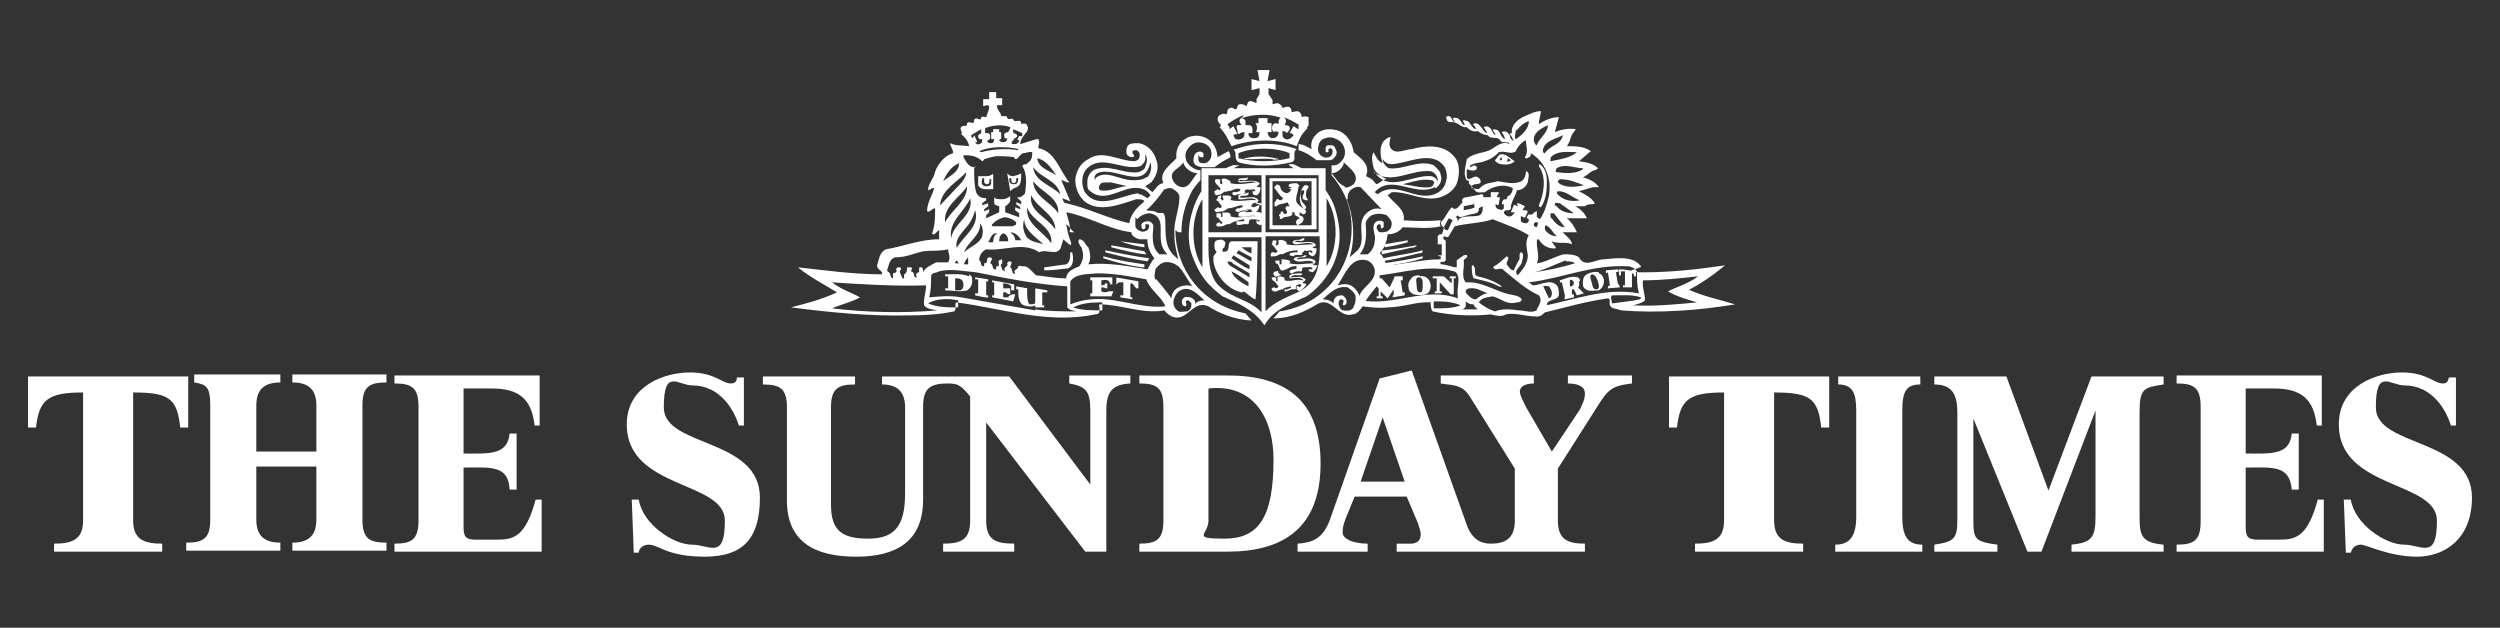
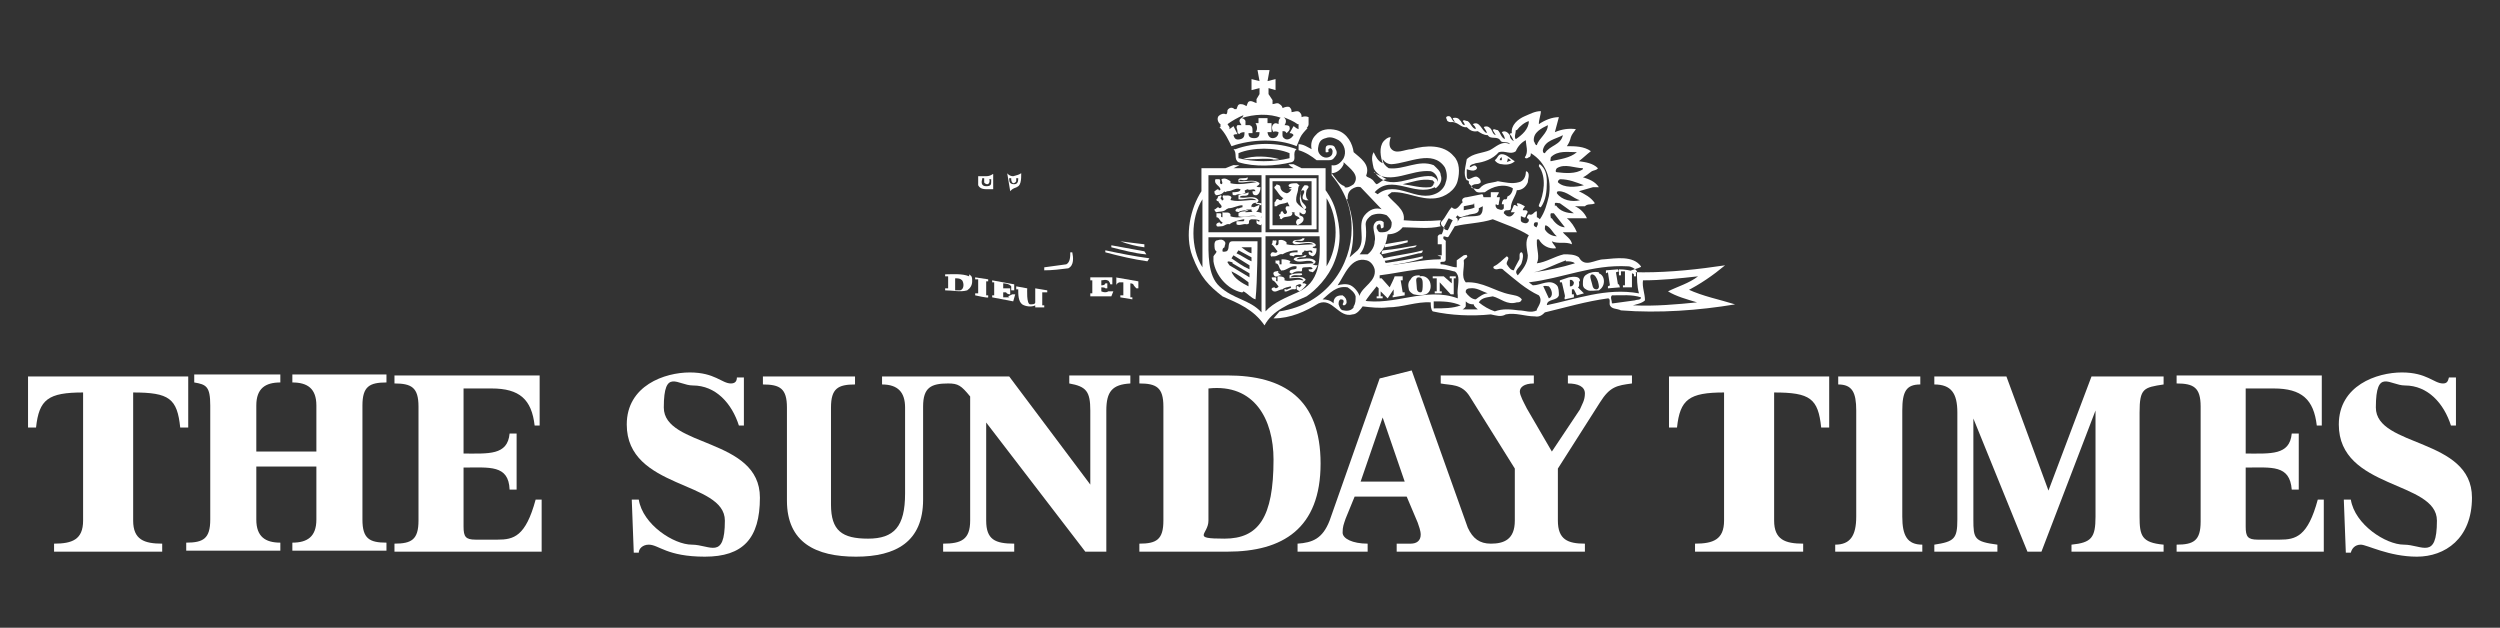
<svg xmlns="http://www.w3.org/2000/svg" id="Layer_1" data-name="Layer 1" version="1.1" viewBox="0 0 249.7 62.7">
  <rect x="0" y="0" width="249.7" height="62.7" fill="#333333" stroke="none" />
  <defs>
    <style>
      .cls-1 {
        fill: #fff;
        stroke-width: 0px;
      }
    </style>
  </defs>
  <path class="cls-1" d="M95.8,29h-.4v-1.2c.3,0,.5,0,.7.2.2.3.2.9-.2,1M96.8,27.6c-.7-.3-1.7-.2-2.4-.2v.2h.3v1.2h-.3v.2c.8,0,1.5.2,2.2,0,.3-.2.5-.5.5-.9s0-.5-.3-.7v.2Z" />
  <path class="cls-1" d="M98.1,17.8h.2v.4c0,.1.2.2.3.2.2,0,.3-.3.2-.5h.2v.2c0,.3,0,.5-.5.5s-.5-.4-.4-.7M98.9,18.9h.3c0,.1,0-1.5,0-1.5h0c0-.1-.2.2-.7.2h-.8c0,.3,0,.6,0,.9.2.4.6.4,1,.4h0Z" />
  <path class="cls-1" d="M100.8,17.8h.2c0,.2,0,.4.2.5,0,0,.2,0,.3-.2v-.3h.2c0,.2,0,.6-.4.6s-.5-.2-.5-.5v-.2M101.4,18.7c.6,0,.6-.8.6-1.4-.3.2-.5.2-.8.3-.4,0-.6-.3-.6-.3h0l.3,1.8s.2-.3.7-.4h0Z" />
-   <path class="cls-1" d="M119.4,30.5c0-.3,0-.6-.5-.8-.2,0-.4-.1-.6,0-.3.2-.3.5-.2.7,0,.1.2.2.3.2.3-.2-.2-.5.2-.6.2,0,.3.2.4.3,0,.3,0,.6-.4.8-.3,0-.6.1-.9,0-.3-.2-.5-.5-.5-.9s.3-1,.7-1.2c1-.5,1.7.4,2.4,1-.4,0-.8.1-1,.5M115.4,27.9c-.2-.3,0-.7,0-1,.2-.3.5-.6.9-.7.5-.1,1,.1,1.4.4.6.6.9,1.4,1.4,2-.5-.2-1.3-.1-1.8.4-.2.3-.3.5-.3.8-.4-.6-1-1.3-1.5-1.9h0ZM110.6,29.9c-1.3-.1-2.5,0-3.7.5,0-.7,0-1.6,0-2.3.6-.8,1.7-.7,2.7-.8,1.7,0,3.2.3,4.9.6.3,1,1.5,1.7,1.9,2.7-2,.2-3.9-.5-5.9-.7h0ZM110,31c-1,0-2,0-2.8-.3.8-.4,1.7-.5,2.7-.5h.2v.8h0ZM103.4,31l-7.4-1.3c-1-.2-2.2-.1-3.2,0,.2-.7.2-1.4.2-2.1,0-.4.5-.3.8-.5,1.2-.3,2.5,0,3.7.1,3,.6,6,1.2,9.1,1.4,0,.7,0,1.4,0,2.1.2.3.6.3.9.4-1.4,0-2.8,0-4.1-.2h0ZM95.6,30.7c-1,0-2,0-2.9-.4h0c.8-.5,2.1-.5,3-.3,0,0,0,.7,0,.7ZM83.1,30.8c.9-.4,1.9-.6,2.8-1.1-.9-.5-1.9-.8-2.8-1.5,3,.2,6.2.4,9.4.3,0,.7-.3,1.4-.2,2,.3.4.9.4,1.3.5-3.5.3-7.1.2-10.5-.2ZM89.5,25.7c1,0,1.8-.4,2.7-.6.9-.1,1.7,0,2.5-.2,0,.4.3.8,0,1.3h-1.2c-.5.3-1.1.5-1.3,1,0-.2,0-.5-.2-.5s-.2,0-.2.2v.3c-.3,0-.4.3-.2.5h-.2c-.2-.2,0-.5-.4-.6,0-.2.2-.3,0-.4h-.4c0,.2,0,.6-.3.7v.4c-.2.1-.2-.2-.3-.3,0-.2-.3-.3,0-.6,0-.1,0-.2-.2-.2s-.2,0-.3.2c.2.3-.2.4-.3.4v.5c-.2,0-.2-.2-.3-.4,0-.2-.2-.2-.3-.4.2-.5.2-1.1.8-1.3h.1ZM93.9,20.4c.2-1.5,1.7-2.2,2.6-3.2,0,.6-.5,1.1-.9,1.5l-1.7,1.8h0ZM95.8,16.3c0,.9-1,1.3-1.6,1.8.3-.7.8-1.5,1.6-1.8ZM96.3,15.5c.7,0,1.3.1,1.8.6,0,0,.2-.1.2-.2h0c.4-.1.9-.3,1.3-.3s1.1,0,1.7.1c0,0,0,.2.2.2.3-.2.4-.5.7-.6.3,0,.6-.2.9-.1,0,.4,0,.8-.5,1.1,0,.2-.4,0-.5.3.5.7.4,1.8.3,2.6,0,.2-.2.3-.5.5h-.3c0,.1.4.4.4.4v.3l-.5-.2v.2l.4.3v.2l-.5-.2v.3l.4.3v.4l-1.4-.5v-.6c.2-.1.4-.3.5-.5v-.5c-.3.2-.5.3-.8.3s-.7,0-.8-.2c0,.2,0,.4,0,.6,0,.2.5.3.5.3v.6l-1.3.6v-.3c0,0,.3-.3.3-.3v-.3l-.5.2v-.2l.4-.3v-.3c0,0-.6.2-.6.2v-.2l.4-.3v-.2c-.4,0-.8-.1-1-.6-.2-.7-.2-1.5-.2-2.2s.3-.2,0-.3c-.6,0-.9-.7-1.1-1.1h0ZM97.2,13.8c-.2,0-.2-.3-.2-.3.3-.2.7-.4,1-.6v.4s0,0-.3.2c0,.1,0,.4.2.4h.2c0,.3,0,.4-.3.5-.3.1-.4-.2-.4-.2h.2c0-.1-.3-.7-.3-.7,0,0,0,.2-.2.2h.1ZM101.7,14.8s0,.1,0,.2c-1.2-.2-2.6-.1-3.7.2,0,0,0,0-.2-.1,1.1-.5,2.7-.5,4-.2h0ZM100.9,12.8l-.2.4c0,0-.3,0-.4.2,0,.3,0,.5.3.4,0,.1,0,.3-.3.4-.2,0-.4,0-.5-.2h0c0-.1.2-.1.2-.1v-.7h-.2v-.3h-.6v.3h-.2v.7h.3s0,.3-.2.4c-.3,0-.4,0-.5-.2h0c0-.1.3-.1.3-.4s0-.3-.2-.4h-.3v-.5c.7-.3,1.7-.4,2.5-.1h0ZM101.1,13.8c.2.1.4,0,.5-.2,0-.2-.2-.3-.4-.3v-.4l.9.4v.3h-.3c0-.1-.2.4-.2.4h.2s0,.4-.5.4-.2-.3,0-.5h0ZM105.9,19.4c-.9-.9-2.6-1.3-2.7-2.7.8,1.1,2.4,1.3,2.7,2.7ZM105.5,17.5c-.6-.4-1.8-.7-1.9-1.7.9.2,1.4,1,1.9,1.7ZM104.2,24.4c-.5-.2-1.3-.2-1.7-.8-.3-.5-.4-1.1-.2-1.7,0,1.1,1.2,1.8,1.9,2.5ZM105,24.3c-.8-1.2-2.6-1.9-2.4-3.6.4,1.4,2.6,1.9,2.4,3.6ZM103.2,18.1c.8,1.1,2.6,1.6,2.5,3.2-.7-1.1-2.5-1.7-2.5-3.2ZM105.4,22.9c-.8-1.2-2.7-1.8-2.4-3.4.6,1.3,2.4,1.9,2.4,3.4ZM99.3,23.3h.3c-.3.2-.4.5-.4.9h-.5c.2-.3.3-.8.7-.9h0ZM100.7,24.1h-.9c0-.2,0-.6.4-.8.4.1.5.5.5.8ZM102,24h-.6c0-.3-.2-.6-.5-.8.5,0,.9.4,1.1.8ZM101.2,22.6h-2c-.2,0-.2-.1,0-.3.3-.3.7-.5,1.1-.6.4,0,.9.2,1.2.5,0,.2,0,.3-.2.3h0ZM96.7,25.7v.7h-.4c0-.2.2-.5.4-.7ZM96.3,25.2c.3-1,1.7-1.7,1.6-2.9.3.4.3.9.2,1.3-.3.8-1.2,1-1.8,1.6ZM95.8,26.3h-.4c0-.1,0-.2.2-.3,0,0,0,.2.2.3ZM95.6,24.9c-.4-1.2.9-1.9,1.4-2.9.2-.3.3-.7.4-1,.5,1.7-1.3,2.6-1.9,3.9h0ZM94.4,22.2c-.2-1.6,1.5-2.5,2.2-3.6,0,1.5-1.6,2.4-2.2,3.6ZM96.9,19.8c.4,1.7-1.7,2.5-1.9,4-.3-1.7,1.4-2.7,1.9-4ZM106.8,23.1c.2-.2,0-.5,0-.8l-.3-1.1c2.2.4,4.2,1.7,6.5,2,0,.4.5.6.8.7h.8c0,.8.3,1.4.7,1.9-.3.3-.5.8-.7,1.1-1.9-.3-3.8-.7-5.9-.5.3-.5.2-1.2,0-1.7-.3-.2-.4-.8-.9-.8-.3.4.3.7.3,1.1.2.6,0,1.2-.3,1.6-.5.2-1.3.5-1.3,1.2-1.1,0-2-.2-3-.3-.5-.4-.8-1-1.4-.9,0,0-.3-.1-.4,0,0,.4-.6.3-.3.7-.4.2-.2-.5-.5-.6,0-.2.3-.5,0-.6-.2,0-.3.1-.3.2.2.4-.5.3-.2.8,0,0-.3-.1-.3-.2,0-.2-.3-.4,0-.6v-.3c0-.2-.2,0-.3,0-.2.2.2.7-.3.6v.3c-.5.1-.2-.5-.6-.6,0-.2.4-.5,0-.6,0,0-.3,0-.3.2s0,.4-.3.4v.3c-.5,0-.2-.5-.5-.6,0-.5.3-.9.7-1.1,1.8.2,3.7-.8,5.3.3.7-.4,1.9.5,2.2-.6l.2-.7c.2.2.5.4.7.6.2-.2,0-.4,0-.5-.2-.5-.3-1-.4-1.6.3.2.5.6.8.8h-.4ZM113.6,21.9c.3-.4.7-.5,1.1-.6.4,0,.8.2,1,.5.6.9-.3,2.4.9,3.6h-.8c-.8-.7-.7-1.8-.6-2.8,0-.2-.2-.4-.4-.5-.3,0-.6,0-.8.3,0,.2,0,.5.2.5,0,0,.2,0,.2-.2v-.3h.3c.2.2,0,.3,0,.5-.2.2-.5.3-.8.2-.2-.1-.5-.3-.5-.5,0-.3,0-.6,0-.9l.2.2ZM113.7,19.3c-1.7.2-4.1,1.8-5.4-.2-.3-.7-.3-1.6.2-2.2,1.5-1.6,3.6.2,5.4-.3.3-.2.5-.5.5-.8v-.4c.2.3.2.8,0,1.2,0,.3-.4.5-.7.6-1.5.2-3-.9-4.5-.2-.4.3-.6.7-.6,1.2s0,.7.3.9c1.3,1.1,2.8-.1,4.1-.3.7-.1,1.5,0,1.9.7,0,.1-.2.2-.3.3-.3-.2-.7-.5-1.1-.4h.2ZM112.4,18.6c-.8.1-1.7.6-2.5.4-.2-.1-.2-.4,0-.6.2-.3.7-.1,1-.2l1.7.4h0ZM114.5,17.7c-.4.3-.9.3-1.4.3-1.3,0-2.6-1.1-3.7-.2v.2c-.2-.2,0-.6.2-.7,1.7-.8,4.7,1.9,5.3-1.1.2.5,0,1.2-.3,1.5h0ZM116.4,18.9c.2-.1.5-.2.8,0s.6.4.6.8c0,1.3-.6,2.3-.5,3.8,0,.9.2,1.6.4,2.4-1.2-.9-1.3-1.8-1.3-3.5s-.4-.9-.9-1.2c-.3-.2-.7-.1-1-.2.7-.6,1.3-1.4,1.8-2.1h0ZM118.2,16.3c.2.6.9,1,1.4,1-.5.5-.7,1.3-1.4,1.4-.5,0-.9-.3-1.1-.8-.3-.9.7-1,1.1-1.7h0ZM118,23.2c0-1.5.4-2.9,1.1-4.2.4-.6.8-1,.8-1v-1c-.4,0-.8-.2-1.1-.5-.3-.3-.4-.6-.4-1s.4-1,.9-1.2,1.1,0,1.4.3.3.6.3.9-.3.8-.7.8-.5,0-.6-.3c0-.2,0-.6,0-.6s0,.2.2.3h.3v-.4c-.2-.2-.4-.2-.6-.1-.3.1-.4.5-.4.8,0,.5.4.6.8.7h1.3l.7-.5.9-.5s0-.4-.2-.6l-1.1.6c0-.6-.3-1.3-.8-1.7s-1.3-.6-2.1-.3c-.9.4-1.3,1.2-1.2,2.1-.6.7-1.8,1.4-1.3,2.5-.5,0-.8.6-1.1.9l-.7-.6.6-.4c.5-.6.8-1.4.5-2.2-.2-.8-.9-1.6-1.8-1.7-.4,0-.8,0-1,.2s-.2.5-.2.7c0,.3.3.5.6.5.4-.1,0-.3,0-.5,0-.2.3-.2.4-.2.3.1.4.4.3.7,0,.2-.3.4-.5.4-1.5,0-3.2-1.2-4.6-.2-.8.4-1.2,1.2-1.3,2,0,.9.3,1.6.9,2.2,1.5,1.2,3.6.3,5.2-.2.3,0,.7,0,.8.2-.7.6-1.4,1.3-1.5,2.2-2.2-.5-4.1-1.5-6.3-2-.3,0-.3-.3-.4-.5l.8.3h0c-.3-.7-.6-1.4-.9-2.1.3,0,.5.3.8.2h0c-1-1.2-1.4-3.1-3.1-3.4,0-.3.2-.6,0-.9h-.2l-1.6.5h0c0-.5.4-.9.7-1.3,0-.2.2-.3,0-.5,0-.3-.4-.3-.6-.2,0-.7-.7,0-.8-.5-.2-.1-.4,0-.5,0l-.2-.3h-.5c0-.4-.5-.6-.4-1.1h.5v-.7h-.6v-.6h-.7c0,.2,0,.4,0,.7h-.6v.7c.2,0,.4-.2.6,0,0,.5-.2.7-.3,1.1h0c-.2,0-.3-.1-.5,0,0,.6-.5-.2-.7.3,0,.6-.5,0-.7.3,0,.5-.4.1-.6.4-.2.2.2.5,0,.7.4.3.7.7.8,1.2-.6-.1-1.3,0-1.9-.3,0,.3.3.6.3,1-1,.3-1.7,1.3-1.9,2.2-.2.5-.6.9-.6,1.5.2,0,.4-.3.6-.2-.2.8-.7,1.4-.7,2.3.2.2.5-.3.8-.3,0,.9,0,1.7-.3,2.5.2.4.5-.3.7-.3v.9c-1.9,0-3.5.7-5.3,1-.7.3-.7,1.1-.9,1.6,0,.5.6.5.5.9-2.9,0-5.7-.4-8.4-.7,1.2,1,2.6,1.7,3.9,2.5h0c-1.5.7-3,1.1-4.6,1.5,3.9.5,7.8.9,11.9.8,1.5,0,3-.1,4.4-.4.3-.2,0-.7.2-.9,4.6.6,9.1,2.2,13.9,1.2.7,0,.3-.8.4-1,2.2,0,4.3,1,6.5.6.4.5.9.8,1.5.7,1-.2,1.6-1.7,2.9-1.1.9.6,2.7,1.4,4.3,1.4l-.6-.7c-4.6-.9-7-4.7-7-8.3l.3.2Z" />
  <path class="cls-1" d="M104.6,29.2v-.2l-1.2-.2v.3h0v1.1c0,.2-.3.2-.5.2-.4,0-.3-1.6-.3-1.6l-1.1-.2v.3h.2c0,.5,0,1.2.4,1.5.3.2.9.3,1.3.1v.2h.9c0,.1,0-.2,0-.2h-.2v-1.3h.2" />
  <path class="cls-1" d="M100.8,29.7h-.6v-.5h.3c0,.1.2.2.4.2v-.6h-.7v-.5s.6,0,.8.3c0,.1,0,.4,0,.4h.3v-.6l-2.2-.4v.2h.2v1.3h-.2v.2l2.1.4.2-.7h-.3s-.2.1-.4.2" />
  <path class="cls-1" d="M111.5,27.7v.8h0s0-.2.3-.3h.4v1.3h-.3v.2l1.2.2v-.2h-.2v-1.4s.2,0,.3.1c0,.1.3.4.3.4h.2v-.7l-2.3-.4" />
  <path class="cls-1" d="M110.7,29.1c-.3.2-.7,0-.7,0v-.4s.4,0,.4.1h.2v-.5h-.2s0,.2-.4.2v-.5c.2,0,.4-.1.6,0,.2,0,.3.4.3.4h.2v-.7h-2.2v.3h.2v1.3h-.2v.3h2.1l.2-.5h-.5" />
  <path class="cls-1" d="M97.4,27.9h.3v1.4h-.3v.2s1.3.3,1.3.2v-.2h-.2v-1.4h.2v-.2l-1.3-.2v.2" />
  <path class="cls-1" d="M114.5,25.4l-.2-.3-3.3-.6v.2c1.2.3,2.3.6,3.4.7" />
  <path class="cls-1" d="M114.6,26.1l.2-.3c-1.5-.2-3-.5-4.4-.8v.2c1.5.4,2.8.7,4.2.9" />
  <path class="cls-1" d="M114.3,24.7c0-.1,0-.3,0-.3-.8-.1-1.7-.2-2.4-.3h0c.8.3,1.6.5,2.4.6" />
  <path class="cls-1" d="M128.8,15.8c-1.6.4-3.6.4-5.1,0v-.5c1.4-.6,3.7-.6,5.1,0v.5M123.2,14.9h0c.4.4,0,1,.5,1.3,1.6.5,3.7.4,5.3,0,.6-.2,0-.9.5-1.3-1.9-.7-4.2-.7-6.1,0h0Z" />
  <path class="cls-1" d="M124.1,11.7c-.3.2-.3.3-.3.4s.2.4.2.4h-.4c-.2.2,0,.4,0,.6s0,.2.2.3c0-.1.2-.2.5-.2,0,.3,0,.6-.4.7-.4.1-.6,0-.7-.4,0,0,0-.1.4-.1l-.4-.8-.4.3v-.2c0,0-.2-.3-.2-.3.4-.3,1.1-.7,1.6-.9M128.2,11.7c-.5,0-.5.4-.5.7,0,0-.3-.2-.5,0s-.2.5,0,.8c0-.1.3-.1.5,0,0,.3-.2.6-.6.6s-.5-.5-.5-.6h.4v-.9h-.4v-.5c0,0-.9,0-.9,0v.5h-.3c.2.3.2.7,0,.9h.4c0,.2,0,.6-.5.6s-.6-.2-.6-.5h.4s0-.2,0-.3c0-.2,0-.4-.3-.5h-.4v-.4c0-.1-.2-.3-.4-.3,1.2-.4,2.8-.5,4,0h.1ZM129.7,12.5v.4c-.3-.1-.3-.2-.5-.3l-.4.7c.1,0,.3,0,.4.2-.2.3-.5.5-.8.4-.4-.2-.3-.4-.3-.8.2,0,.3,0,.4.2.1-.1.4-.3.3-.6,0-.2-.4-.2-.5-.2.2-.3.2-.6-.1-.8.5.2,1,.4,1.4.7h.1ZM121.8,12.7h0c.6.6.9,1.3,1.2,1.9,2-.7,4.6-.8,6.5,0,.2-.4.3-.8.5-1.1s.6-.7.6-.7h-.1s.2-.2.2-.4v-.7c-.2-.1-.5-.1-.7,0,0-.2,0-.3-.2-.5s-.6,0-.8,0c0-.2,0-.3-.2-.5-.2-.1-.5,0-.7.1,0-.1-.1-.3-.3-.4-.2-.2-.5,0-.7,0v-.4c0,0-.4-.6-.4-.6v-.6l.7.2v-1.1l-.8.2.2-1.1h-1.2l.2,1.1-.8-.2v1.1l.8-.2v.6l-.3.5v.4c-.3-.1-.4-.2-.6-.2-.3,0-.3.3-.4.5-.2-.1-.3-.2-.6-.2s-.3.3-.4.5h-.2c-.2-.2-.5-.2-.7.1,0,0,0,.5-.2.4s-.5,0-.7.2c-.2.3,0,.7.2.8v.3Z" />
  <path class="cls-1" d="M124.3,15.9h.7c0,.1,0,0,0,0,.7,0,1.4-.1,2.1,0h0c0,.1.7,0,.7,0-1.1-.3-2.6-.4-3.7,0" />
  <path class="cls-1" d="M104.3,27c.8,0,1.6-.1,2.4-.2.6-.3.5-1.1.4-1.6h-.2c0,.4,0,1-.4,1.2l-2.2.3v.2" />
-   <path class="cls-1" d="M114.3,26.7s0-.2,0-.3c-1.4-.2-2.7-.4-4.1-.8,0,0,0,.1,0,.2,1.2.4,2.5.7,3.8.9" />
  <path class="cls-1" d="M143.3,29.3h.7v-.2h-.2v-.9l1.1,1.2h.3v-1.6h.2v-.2h-.6v.2h.2v.5l-.8-.7h-1.1v.2h.4v1.3h-.2v.2" />
  <path class="cls-1" d="M141.9,29.2c-.3,0-.4-.2-.4-.6s-.2-.9.2-.9.4.4.4.7,0,.8-.2.8M141.8,27.5c-.3,0-.7,0-.9.4-.2.2-.3.5-.2.9,0,.3.3.5.5.6.4.1.9.1,1.2,0,.5-.2.6-.8.4-1.3-.2-.4-.6-.6-1-.5h0Z" />
-   <path class="cls-1" d="M147.2,26.5c-.1,0-.2,0-.2.1,0,.3,0,.9.2,1.2.9.2,1.8.4,2.5.8,0,0,.3.1.3,0-.7-.5-1.5-.8-2.4-1-.5-.1-.1-.7-.4-1" />
  <path class="cls-1" d="M163.1,30.5c.3-.1.9-.2,1.2-.5,0-.7-.3-1.3-.2-2,1.8,0,3.7-.2,5.5-.4-.9.7-2,1-3,1.5.8.5,1.9.8,2.9,1.1-2,.2-4.2.4-6.3.3M161,30.3c0-.3-.2-.6,0-.8,1,0,2-.1,2.9.2,0,.3-.4.2-.6.3-.7.1-1.4.2-2.2.3h0ZM154.5,30.5c0-.7,1-.4,1.2-1,0-.3,0-.8-.2-1-.7-.7-1.6,0-2.4,0l-.4-.3c3.4-.4,6.3-1.8,9.9-1.6.3,0,.7.2.9.5,0,.7,0,1.5.2,2.2-3.3-.6-6.3.6-9.3,1.2h.1ZM154.1,28.6c.2-.1.5,0,.6,0,.3.3.5,1,0,1.2l-.6-1.3h0ZM153,27.4h.1-.1ZM153.5,31c-.6.3-1.2,0-1.8,0-.8-.1-1.6-.2-2.4.1-.6-.2-1.1-.5-1.6-.9.3-.5.9-.5,1.4-.6.8.2,1.4.9,2.4.6.2,0,.4,0,.5-.3-.3-.4-.8-.4-1.2-.5-1.5-.3-2.7-1.3-4.4-1.2-.5-.6-.1-1.4-.2-2.2.1-.2.5-.3.3-.5,0-.1-.2,0-.3,0l-.7.5v.7c-.5,0-1-.3-1.6-.3-.2-.5.5,0,.5-.5v-1.7c.1-.3-.4-.2-.2-.6.2,0,.4.2.5,0l.9-1.5c0-.2,0-.3-.2-.4l.2-.2c.2.4.7,0,1,0,.3-.2,1.2,0,1.1-.7h0l.4-.2c0,.3,0,.7-.3.9-.6.2-1.4,0-2,.3l-.5.8c1.2-.3,2.6-.3,3.8-.7,1.2.5,2.5.9,3.6,1.6-.4.6-.2,1.3-.1,2,0,.8-.5,1.4-1,2-.5-.5.3-.8.4-1.3.1-.3.2-.8,0-1-.4,0-.1.6-.3.8-.2.4-.4.7-.5,1-.3,0-.5-.3-.7-.6-.1-.3.4-.6,0-.8-.4.3-.8.8-1.3,1,0,0-.1.2,0,.2.3.3.7-.2,1,.2,1.1.9,2.2,1.9,3.5,2.5.4.5,0,1-.2,1.4h0ZM146.4,29.1c0-.2.2-.3.4-.3.7-.1,1.2.3,1.8.5-.4,0-.8.3-1.2.6-.4,0-.8-.4-1-.7h0ZM145.9,31c.2-.1.4-.2.5-.4v-.5c.2.2.4.3.8.3,0,.2.3.4.4.5h-1.7ZM143.2,30.8v-.7c.9,0,1.8,0,2.7.4h0c-.8.3-1.7.3-2.6.3h0ZM136.3,30.2c.3-.5.8-1.1,1.2-1.6l.2.2v.8h-.2v.2h.6v-.2h-.2v-.5l.7.7.6-.9v.6h-.1v.2l1.2-.2v-.3h-.2l-.2-1.2h.2v-.4h-.8c0,.1-.5,1.1-.5,1.1l-.8-.9h-.2v-.3c2.5-.3,5-1.1,7.4-.4.2,0,.3.2.4.4.2.5-.1,1.4,0,2v.3c-3.2-1.2-6.3.8-9.6.2l.3.2ZM135.8,29.6c-.1-.4-.5-.9-.9-1.1s-1-.1-1.3,0c.7-1,1.3-2.9,2.9-2.5.4.1.7.5.8.9.2,1.2-1.2,1.7-1.5,2.6h0ZM135.2,30.7c-.2.3-.6.4-1,.3-.3,0-.4-.3-.5-.6,0-.2,0-.4.2-.5.1,0,.3,0,.3.2s-.2.3,0,.4c.2,0,.3-.2.3-.3,0-.3-.1-.5-.4-.7-.2,0-.5,0-.7.2s-.2.4-.2.6c-.3-.3-.7-.4-1.1-.4.7-.6,1.4-1.4,2.5-1.2.3.2.7.5.8.9,0,.4,0,.7-.2,1h0ZM134.6,19.9c0-.3,0-.7.4-1,.3-.2.6-.3.9-.2l2.1,2.2c-.6-.2-1.2,0-1.7.6-.8,1,.2,2.5-.7,3.5l-.8.7c.6-1.9.4-4.1-.3-5.8h.1ZM134.3,18.6c-.6-.2-.8-.7-1.3-1.3.5,0,1-.4,1.2-.9v-.2c.6.6,1.7,1.3,1,2.2-.3.2-.6.4-.9.3h0ZM143.4,18.8c.4-.3.7-.8.5-1.3,0-.4-.4-.7-.7-1-1.5-.6-3,.5-4.5.3-.3-.2-.6-.5-.6-.9h0c.2.3.5.5.9.5,1.7-.1,4.1-1.5,5.3.3.2.4.3,1,.1,1.5-.1.5-.5.9-.9,1.1-2,1-4-1.4-5.9.1l-.3-.2c1.7-1.9,4,.5,6-.5h0ZM143.2,18.3c0,.2-.2.4-.4.4-.9.1-1.8-.2-2.7-.3.9-.2,1.9-.6,2.9-.4.2,0,.2.2.3.3h-.1ZM137.2,17.2h0c1.8,1.3,3.7-.3,5.7-.1.4.1.8.6.7,1.1,0-.3-.3-.5-.6-.6-1.9-.2-4.3,1.7-5.7-.4h0ZM138.5,21.5c.2.2.4.4.5.7,0,.3,0,.6-.3.8-.2.2-.5.2-.8.2s-.3-.3-.4-.4c0-.2,0-.3.2-.4.4-.1,0,.7.5.3v-.5c-.2-.2-.4-.2-.7-.1-.7.5,0,1.3-.2,2,0,.5-.3,1-.7,1.3h-.8c.7-.8.7-2,.6-3,0-.4.3-.7.6-.9.5-.2,1-.2,1.5,0h0ZM143.6,24.4h.4v1.1h-.4v-1.1ZM144.2,22.7c.2-.3.3-.6.5-.9l.4.2c-.2.3-.3.7-.5,1-.1,0-.5-.1-.3-.3h0ZM147.2,20.3c.1,0,0,.3.1.4-.3.2-.7.2-1.1.3v-.4l1-.2h0ZM150.5,21c.2,0,.4,0,.4-.2,0-.7.5-1.2.6-1.8.5,0,.9-.3,1.1-.8,0-.3.2-.7,0-1,0,0-.2-.2-.2,0,0,.4-.2.9-.7,1-.7.2-1.4,0-2.1-.1-.6.2-1.3.1-1.8.7-.2.2-.5,0-.7,0s-.2-.3,0-.3c.2-.2.6,0,.8-.3,0-.2-.1-.4-.3-.5-.4-.3-1.1.7-1.1-.2v-.6c.3.1.6.2.8.1.1,0,.3-.2.2-.3-.2-.4-.5,0-.7,0,0-.3.4-.3.6-.4.8-.1,1.7-.4,2.3-1.1.6-.2,1.2.3,1.7-.1.2-.5.6-.9,1-1.1,0,.5.3,1.2-.1,1.7,0,.1.2.2.4,0,.2,0,.2-.3.2-.4,1.5.9,2.1,2.6,1.8,4.3-.2.8-.4,1.6-.9,2.3,0,0-.2-.2-.3-.2v-.6c-.3,0-.4.5-.8.3-.1.1-.2.2-.2.4,0,0,.2,0,.2.2s-.2.3-.3.3c-.2,0-.5-.1-.5-.3v-.4c.2,0,.4.3.5,0,0-.2.4-.5,0-.6h-.3c0-.2.2-.3.2-.4-.2-.1-.5-.3-.7-.3s0,.2,0,.3c-.2,0-.2-.2-.4-.1-.1.2-.2.5-.3.7h.4c-.2.3-.4.5-.7.4-.1,0-.3-.2-.4-.3,0-.1,0-.2.2-.3h.1ZM151.5,13c.3-.4.8-.8,1.2-.9,0,.8-.7,1.4-1.3,1.8-.2-.2,0-.6,0-.9h.1ZM154.6,12.5c0,.8-.9,1.3-1.1,2-.2,0-.2-.3-.3-.4-.1-.9.8-1.3,1.4-1.6h0ZM156.1,13.5c-.2,1-1.3,1-1.8,1.8-.2,0-.2-.2-.2-.3.2-1,1.3-1.1,2-1.5ZM157.5,15.2c-.7.6-1.7.7-2.6.9-.1,0,0-.3,0-.4.7-.7,1.7-.5,2.6-.5ZM158.1,16.9c-.7.5-1.8.4-2.6.3-.2,0-.1-.3,0-.4.8-.5,1.8,0,2.6,0h0ZM158.2,18.5c-.8.2-2,.3-2.6-.3,0-.2.1-.2.2-.3.9,0,1.6.3,2.4.6h0ZM157.8,20c-.8.2-1.8,0-2.3-.7,0-.1,0-.2.2-.2.8,0,1.4.7,2.1.9ZM155.3,20.6v-.3c.1-.1.3,0,.5,0l1.4,1c-.7,0-1.4-.2-1.8-.8h0ZM154.9,21.8c0-.2-.1-.3,0-.5h.3l1.1,1.4c-.5,0-1-.4-1.3-.9h-.1ZM154.3,22.9c0-.2,0-.4.1-.4.5.2.7.8,1.1,1.1-.5,0-1-.3-1.2-.7h0ZM153.5,22.7s-.2,0-.3-.2c0-.1,0-.3.2-.3s.2,0,.2.1,0,.2-.1.3h0ZM156.4,26.1c.3,0,.7,0,.9.2-1.3.4-2.7.7-4.1.9,1-.2,2.1-.8,3.2-1.2h0ZM168.4,29.1c1.4-.7,2.7-1.6,3.9-2.6-2.7.4-5.4.7-8.2.7s0-.4-.2-.6c-.8-1.1-2.5-.8-3.7-.7-.9,0-1.9.9-2.5-.2-.4-.3-1-.3-1.5-.3-.9.2-1.8.8-2.7.9.3-.6,0-1.4,0-2s0-.3.2-.4c.3.6,1,1,1.7.9,0-.2-.3-.4-.4-.7.6.3,1.4,0,2,.3,0-.5-.7-.9-.9-1.2h1.4c-.2-.5-.6-1.1-1-1.4h2c-.2-.5-.7-1-1.2-1.2h1c.3-.3.7-.1,1-.3-.4-.6-1-.9-1.6-1.2l1.4-.4h.6c-.4-.6-1-.8-1.6-1h0c.3-.1.6-.4.9-.6.2-.1.5-.1.6-.3-.5-.5-1.2-.6-1.9-.7h0c.4-.3.8-.7,1.2-1h0c-.7-.5-1.6-.5-2.4-.5.2-.3.3-.5.4-.9.1-.3.3-.5.5-.8-.7-.1-1.4,0-2.1.3l.4-1.5h0c-.7,0-1.4.3-2,.7,0-.5.2-.9.2-1.3-.6,0-1.1.3-1.6.5-.7.3-1.4.9-1.3,1.7,0,0-.2,0-.2.1.2.2.3.5.4.7-.2-.1-.4-.3-.4-.6-.2-.3-.5-.5-.8-.3.1.2.3.4.3.7-.4-.2-.4-.6-.7-.9-.2,0-.4-.2-.5,0l.3.5h0c-.4-.1-.3-.6-.7-.8-.1-.1-.4-.1-.5,0,.1.2.3.4.3.6-.5-.2-.7-1.3-1.4-.9.2.2.3.3.3.5-.4-.1-.5-.6-.8-.8-.2,0-.4-.2-.5,0,.1.1.2.3.2.4-.3,0-.3-.4-.5-.5-.1-.2-.4-.3-.7-.2,0,.1.2.3.2.4-.3-.1-.3-.6-.6-.6s-.3.2-.2.3c0,.2.2.3.4.3.7-.1,1,.6,1.6.5.3.3.6.5,1.1.4.3.2.6.4,1,.4.3.5,1,0,1.3.6.2.2.8,0,.9.3h0c-.8-.4-1.4.3-2,.6-.7.3-1.7.3-2.3.9-.1.7-.4,1.5,0,2.1,0,0,.3,0,.2.3l.7.8c.2.2.6.1.9.1.8-.6,1.9-.9,2.8-.4,0,.3-.2.7-.5.8-.1,0,0,.4-.3.3-.2,0-.3.3-.3.5h.2v.4c-.1.2-.3.2-.5.1-.2,0-.4-.3-.3-.5.1,0,.2.2.3,0,0-.3.1-.4.1-.7h-.3c0-.2.2-.3.2-.5h-.8v.5h-.7c-.1,0,0-.3-.2-.3l-1.5.3c-.3,0-.6.2-.4.5-.3.2-.6,1-1.1.5-.4.4-.6,1-1,1.4-.2.2,0,.5.2.6,0,.2-.1.5-.2.7-.2,0-.3,0-.4.2v1.8c0,.2.2.2.3.2v.3c-1.9,0-3.6.5-5.4.6-.2-.4-.3-.9-.7-1.2.5-.5.7-1.2.8-1.9.6,0,1.1-.2,1.5-.7,1.2,0,2.6.2,3.8-.1h0c-.2-.3,0-.4,0-.6-1.2.1-2.5.1-3.7,0,.2-1.1-1-1.7-1.6-2.5.1-.1.3-.2.4-.3,1.5-.1,2.8.8,4.4.6.9-.1,2-.8,2.2-1.8.2-.8.2-1.8-.4-2.4-1-1.2-2.8-1.1-4.2-.7-.7,0-1.6.6-2.1-.1-.2-.3-.1-.8,0-1.1-.3,0-.5.2-.7.4-.5.6-.3,1.6-.1,2.2-.5-.2-.7-.7-.9-1.1h0c-.3.5-.1,1.1,0,1.6.2.5.9.9,1.3,1.1-.4,0-.7.4-1,.5-.2-.1-.3-.4-.5-.5-.2-.2-.7-.2-.5-.5.3-1-.6-1.6-1.3-2.2-.1-.8-.6-1.9-1.7-2.2-.8-.2-1.6-.1-2.1.5-.4.4-.5.9-.4,1.4-.4-.2-.8-.5-1.3-.5v.6c.7.2,1.3.6,1.8,1h1.2c.2,0,.4,0,.6-.3.2-.2.3-.5.1-.8-.1-.3-.2-.4-.6-.4s-.4.2-.4.5,0,.2.2.2,0-.2.1-.3c0,0,.1-.1.2-.1s.2.2.2.3c0,.3-.1.5-.4.6-.3.1-.6,0-.8-.2-.3-.3-.3-.6-.2-1s.3-.6.7-.7c.5-.2.9,0,1.3.2.6.4.8,1.2.5,1.8-.3.5-.7.8-1.2.7v1c1.6,1.9,2,3.7,2,5.3,0,3.7-2.5,7.6-7.2,8.3l-.6.7c1.7,0,3.2-.7,4.5-1.5,1.4-.6,2,1.5,3.4,1.1.4,0,.8-.5,1-.8.8.1,1.7.2,2.5.1,1.5,0,2.9-.6,4.3-.5,0,.3,0,.7.2.9,1.8.4,3.9.5,5.8.3.5.1,1,.3,1.5,0,1-.2,1.9.2,2.9.2.5.1.8-.2,1-.4,2.1-.5,4.1-1.1,6.3-1.4.3,0,.1.5.2.7.2.4.7.3,1.1.5,3.8.3,7.8,0,11.4-.6-1.6-.5-3.2-.8-4.7-1.5l-.2.2Z" />
  <path class="cls-1" d="M138,25.4l2.7-.6c.2-.1.7,0,.8-.3-1.1.2-2.2.4-3.3.5-.2,0-.2.2-.2.4" />
  <path class="cls-1" d="M138,26.1c1.3-.2,2.5-.5,3.7-.8.2,0,.4,0,.4-.3-1.4.4-2.9.5-4.3.9l.2.3" />
  <path class="cls-1" d="M142.1,25.8v-.2c-1.2.3-2.6.5-3.9.7v.3c1.4-.2,2.7-.4,3.9-.8" />
  <path class="cls-1" d="M138.3,24.4v.3c.8-.1,1.6-.3,2.3-.5v-.2l-2.3.4" />
  <path class="cls-1" d="M162,27.1h.3v1.4h-.2v.2h1.1c0,.1,0,0,0,0h-.2v-1.4s.1,0,.2.1v.2h.2v-.4c-.5-.2-1.1-.3-1.7-.3v.6h.2v-.4" />
  <polyline class="cls-1" points="161.7 28.4 161.6 28.4 161.4 27.2 161.7 27.1 161.6 26.9 160.4 27 160.4 27.3 160.6 27.2 160.8 28.5 160.6 28.6 160.6 28.8 161.8 28.7 161.7 28.4" />
  <path class="cls-1" d="M156.8,28.6v-.6c-.1,0,.2-.2.4.2,0,.3-.2.4-.3.4M157.8,28c0-.4-.6-.4-1.1-.3l-.9.3v.2h.2l.3,1.3v.2c-.1,0,0,.2,0,.2l.9-.2v-.3h-.2v-.5h.2c.1.2.3.6.3.6l.7-.2-.6-.6s.2,0,.1-.6h.1Z" />
  <path class="cls-1" d="M159.5,28.9c-.3,0-.4-.1-.5-.6-.1-.4-.3-.8,0-.9.3,0,.5.4.6.7.1.4.2.7-.1.8M159.7,27.2c-.4-.1-.9,0-1.2.2-.4.2-.4.6-.4,1s.3.5.5.6c.3.1.8,0,1.1,0,.3-.2.5-.5.5-.9s-.2-.7-.5-.8h0Z" />
  <path class="cls-1" d="M130.3,28.3h-.2c0-.2.3-.2.3-.4-.4-.4-.9-.2-1.5-.2h0c.2-.3.6-.2.9-.2s.3-.1.2-.2c-.4,0-.9,0-1.2.2v.3c.5,0,1.1-.2,1.4.2h-.1c-.6-.2-1.2.2-1.8,0v-.2c-.1-.2-.5-.2-.7-.2,0,.1,0,.3,0,.5-.3,0,0-.3-.2-.4h-.3c-.2,0,0,.2,0,.3.3.1.4.4.6.6,0,.1-.3.3-.4.1,0,0-.3,0-.3.2.3.5.7,0,1.1,0h0c.2-.2.5-.2.8-.3.2.2-.2.2-.3.3-.1.1-.3-.1-.3,0v.2c.3.1.6-.3,1-.2.3,0,0-.3.2-.4s.4-.2.5,0l-.2.2c-.1,0-.1-.2-.3-.1v.2c0,.2.2.2.3.3.3-.2.5-.4.7-.7" />
  <path class="cls-1" d="M127.1,18.1h3.9v4.4h-3.9v-4.4ZM126.8,22.9h4.7v-5.1h-4.7v5.1Z" />
  <path class="cls-1" d="M127.6,27.2c.2,0,.4-.2.5-.2h.1c.4-.1.8-.5,1.3-.4v.2c-.2.2-.7,0-.7.4,0,0,.2.2.3.1.2-.2.5-.2.7-.2.5.1,0-.4.5-.4s.6-.1.8.1h0c0,.1-.2.1-.2.1h-.2c0,.3.3.2.4.3.3-.2.4-.5.5-.7-.2,0-.3,0-.5-.1.1,0,.3-.1.3-.3-.4-.5-1.3-.2-1.9-.2h0c.3-.4.9,0,1-.4h-.2c-.3.3-.9,0-1.1.4.5.5,1.2,0,1.8.2,0,0,.2.1.2.2-.7,0-1.6.2-2.4,0,0,0,0-.1.1-.2-.3-.2-.7-.2-.9-.2v.5h-.2v-.3c0-.2-.2,0-.4-.1,0,0,0,.2,0,.3.4,0,.3.6.6.7,0,0-.2.2-.3.2,0,0,0-.2-.2-.1,0,0-.4,0-.3.3.2.5.5,0,.8.1" />
  <path class="cls-1" d="M127,25.6h.3c.3,0,.5-.3.8-.2.5-.3,1-.4,1.5-.4v.2c-.3,0-.8,0-.8.2s.2.1.4.2c.2-.3.7,0,.9-.2-.2-.2.2-.2.2-.4.3.2.7-.2.8.2-.1.2-.3-.2-.4,0,0,.3.2.3.4.4.3-.1.4-.4.4-.8-.2,0-.3,0-.4-.1,0-.1.4,0,.3-.3-.5-.5-1.4,0-2.1-.3h0c.3-.2.9.2,1-.3h-.2c-.3.3-.9,0-1,.4,0,.1.2.2.3.2.6,0,1.3-.3,1.8,0-.9,0-1.9.2-2.7,0v-.2c-.2-.2-.5-.3-.8-.2v.3s0,.2-.2.2,0-.2,0-.4c0-.2-.2,0-.3-.1-.2,0,0,.2-.2.4.3.2.4.5.6.7-.2.4-.5-.2-.7.3,0,.1,0,.2.2.3" />
  <path class="cls-1" d="M126.4,31.2v-7.6h5.4c.1,2.5,0,4.6-2.2,5.6-1.1.5-2.4,1-3.2,1.9M126.4,17.5h5.3v5.7h-5.3s0-5.7,0-5.7ZM126,23.2h-5.3v-5.7h5.3v5.7ZM126,31.2c-1.2-1.3-2.8-1.3-4.2-2.6-1.2-1.1-1.1-3.3-1.1-4.9h5.3v7.6h0ZM120.1,26.7c-1.2-1.9-1.2-4.9,0-6.8v6.8ZM132.5,19.8c.6,1,.9,2.2.9,3.4s-.3,2.4-.9,3.4v-6.9h0ZM130.5,29.6c.9-.6,2.2-1.9,2.8-3.5.7-1.8.6-3.3.1-5.1-.3-1.1-1-2-1-2v-2.2h-2.4l-.8-.4h-.5c0,.1.5.4.5.4h-6l.6-.3h-.5c0-.1-.6.2-.9.3h-2.4v2.3c-1.1,1.7-1.7,4.4-.9,6.5.8,2.1,1.6,2.9,3,4,1.6.7,3.1,1.3,4.2,2.9.8-1.5,2.4-2.1,4.2-2.9Z" />
  <path class="cls-1" d="M121.3,19.5c.3,0,.7,0,1-.4,0,.2.2,0,.3,0,.5,0,.8-.4,1.3-.2h0c0,.3-.5.3-.8.3,0,.3,0,.3.3.3.3-.2.8,0,1-.3-.2-.2,0-.2.2-.3.3.2.7-.2.8.2h-.3c0,.4.2.4.4.4.3-.1.4-.5.4-.8-.2,0-.3,0-.4-.1,0,0,.3-.1.3-.3-.4-.4-1.2-.2-1.7-.2s-.3,0-.3-.1.3,0,.4,0c.2,0,.5,0,.4-.3h0c-.2.2-.7,0-.9.2v.3c.6.1,1.2-.2,1.8,0h0c-.8.1-1.8.3-2.6.1v-.2c-.2-.1-.5-.4-.9-.2,0,.2.2.4,0,.5-.3-.1,0-.3-.2-.5h-.4c-.2.5.4.6.5,1h0c0,.1-.2.2-.2,0-.2,0-.2.1-.4.2,0,.2,0,.3.2.4" />
  <path class="cls-1" d="M123.1,26.3l1.7,1v.4l-2-1.2-.2-.3c0-.2.4,0,.5,0M123.2,25.5c.5.3,1.1.7,1.6,1v.4c-.7-.3-1.2-.7-1.8-1.1,0,0,.2-.3.2-.3ZM123.7,25l1.3.7v.4c-.5-.2-1-.6-1.5-.8,0,0,.2-.3.2-.3ZM125,24.7v.6c-.4-.1-.7-.4-1-.6h1ZM124.7,28.6c-.6-.3-1.5-.8-1.7-1.5.6.3,1.2.7,1.7,1.1v.5h0ZM124.2,29.1c.4.2.8.7,1.2.8.2-1.8.2-5.8.2-5.8h-2.5c-.6,0-.2.8-.6,1,0,0-.3.1-.4,0,0-.2,0-.3.2-.4,0-.2.2-.4,0-.6s-.4-.2-.7-.1c-.2,0-.3.2-.3.4,0,.3,0,.6.2.7,0,.2-.2.3-.3.5,0,.2,0,.4,0,.5.2,1.4,1.4,2.8,2.8,3.1h.1Z" />
  <path class="cls-1" d="M130.7,18.7c0-.2-.2-.2-.4-.2-.4.4-.5,1-.3,1.5,0,.3.8.7.3.9-.3-.2-.6-.4-.8-.7-.1-.3,0-.7.1-1s0-.5.2-.7c-.1,0-.2-.2-.3-.2-.3,0-.7,0-.8.2,0,.2.2.2.3.2,0,.2-.3,0-.2.2h.2c-.1.2-.3.4-.5.4-.3-.1-.5-.2-.6-.5h0c0-.4-.3-.3-.4-.4,0,.2-.3.2-.2.4.3.3.5.8.9,1,0,0-.1,0-.2.2-.1,0-.3,0-.3-.1-.3-.1-.2.2-.4.3v.4h.2c.3-.3.7-.2,1.1-.4l.2.4h-.3c-.3.3.2.5,0,.7s-.3,0-.4-.2c-.3,0-.1.3-.3.3-.2.2.2.2,0,.4,0,0,0,0,.2.1.2-.3.5-.2.8-.3.2,0,.4-.3.2-.4h.3c-.1.5.5.3.5.7,0,0,0-.1-.2,0-.2.2-.2.4,0,.6.2-.1.6-.3.6-.6s-.2-.3-.4-.4v-.3c.1,0,.2.2.4.2s.3-.3.2-.4c-.5-.4-.7-1-.5-1.7,0-.1,0-.3.3-.3.2.2-.1.4-.1.7s.2.2.3.3h.3c-.3-.2-.3-.6-.2-1" />
  <path class="cls-1" d="M125,20.8v.2c0,.2.3.2.4.2.3-.2.4-.5.4-.8,0,0-.3,0-.4-.1,0,0,.3-.1.3-.3-.4-.6-1.3-.1-1.9-.3.2-.3.7,0,.9-.3v-.2c-.3.2-.7.1-1,.3,0,.1,0,.3,0,.4.6.1,1.3-.3,1.8.1h0c-.8-.1-1.7.2-2.5,0-.2,0,0-.2,0-.3h0c-.2-.3-.6-.1-.8-.2-.2.2,0,.2,0,.4,0,.1-.2.2-.2,0-.2-.1,0-.2,0-.3,0-.2-.2,0-.3,0s0,.2-.2.3c0,.1,0,.2.2.2,0,.2.4.4.3.6,0,0-.2.2-.3,0-.2,0-.2.2-.4.2q0,.2.2.3c.3-.1.7,0,1-.3q0,0,.2-.1c.5,0,.9-.3,1.4-.3,0,0,0,.2,0,.2-.2,0-.4.2-.5.1,0,0-.2.1-.2.2,0,.2.2.1.3.2.2-.2.7-.2,1-.2-.2.2-.7,0-1,.3v.3c.6.2,1.2-.2,1.8,0h0c-.9-.1-1.8.3-2.6,0,0,0,0-.1,0-.2h0c-.2-.3-.5-.1-.8-.2,0,.2,0,.4,0,.5-.3,0,0-.3-.2-.4h-.4v.4c.3,0,.3.4.6.5h0c0,.2-.2.2-.3,0,0,0-.4.1-.3.3,0,.2.3.1.5.1.3,0,.5-.3.8-.2.4-.3.9-.4,1.4-.5.2,0,0,.2,0,.2h-.7s0,.2,0,.3c.3.2.7-.1,1,0,.5,0,0-.4.5-.5.3,0,.5,0,.8.1,0,.3-.2,0-.3,0v.2c0,.2.2.2.4.3.3-.2.3-.5.4-.8h-.4c0,0,.3-.1.3-.3-.5-.4-1.2-.2-1.8-.2h0v-.2c.2-.2.7.1.8-.3,0-.1-.2,0-.2,0v-.2c.2-.4.7-.2,1-.2,0,0,0,.1,0,.2-.2,0-.2-.1-.3,0" />
  <path class="cls-1" d="M153.7,20.6s.1.1.2.1c.5-.7.6-1.6.6-2.5s-.2-1.4-.7-1.8c0,0-.1,0-.1.2.8,1.1.5,2.8,0,3.9" />
  <path class="cls-1" d="M150.6,15.8l.3.2c0,.1-.3.1-.4.2,0,0,.1-.2.1-.4M149.8,16c0-.1,0-.2.2-.3v.3h-.2ZM150,15.4c-.4,0-.4.4-.7.6.1.2.4.4.7.4.5.1,1,0,1.3-.3-.4-.2-.8-.7-1.3-.7Z" />
  <path class="cls-1" d="M16.2,55.1v-.8c-1.8,0-2.9-.4-2.9-2.3v-12.8c3.6,0,4.4.6,4.7,3.5h.8v-5.1H2.8v5.1h.8c.3-2.8,1.2-3.5,4.7-3.5v12.8c0,1.9-1.1,2.3-2.9,2.3v.8h10.7" />
  <path class="cls-1" d="M31.6,46.6v5.3c0,1.7-.9,2.3-2.4,2.3v.8h9.4v-.8c-1.7,0-2.4-.4-2.4-2.3v-11.4c0-1.9.7-2.3,2.4-2.3v-.8h-9.4v.8c1.5,0,2.4.6,2.4,2.3v4.6h-6v-4.6c0-1.7.9-2.3,2.4-2.3v-.8h-8.6v.8c1.2.2,1.6.4,1.6,2.3v11.4c0,1.9-.7,2.3-2.4,2.3v.8h9.4v-.8c-1.5,0-2.4-.6-2.4-2.3v-5.3h6" />
  <path class="cls-1" d="M54.1,55.1v-5.2h-.6c-1,3.7-2.2,4-3.8,4h-2.2c-1,0-1.2-.3-1.2-1.3v-5.9c2.6,0,4.5-.3,4.6,2.2h.7v-5.6h-.7c-.2,2.2-2.1,2-4.6,2v-6.5h2.8c2.8,0,4,1.1,4.3,3.7h.5v-5h-14.5v.8c1.7,0,2.4.4,2.4,2.3v11.4c0,1.9-.7,2.3-2.4,2.3v.8h14.7" />
  <path class="cls-1" d="M63.3,55.2h.5c0-.4.4-.8,1-.8,1,0,1.8,1.2,5.6,1.2s5.5-1.8,5.5-5.9c0-6-9.6-5-9.6-9s1.4-2.2,2.9-2.2c2.3,0,3.9,1.8,4.6,4h.5v-4.8h-.7c0,.4-.2.6-.6.6-.9,0-1.6-1.1-4.1-1.1s-6.3,1.3-6.3,5.2c0,6.5,9.8,5.6,9.8,9.6s-1.5,2.4-3.3,2.4-4.9-2-5.3-4.5h-.7l.2,5.3" />
  <path class="cls-1" d="M192,55.1v-.7c-1.5,0-2-.9-2-2.8v-10.6c0-1.9.4-2.6,1.8-2.6v-.8h-8.2v.8c1.4,0,1.8.8,1.8,2.6v10.6c0,1.9-.6,2.8-2.1,2.8v.7h8.7" />
  <path class="cls-1" d="M203.9,55.1l5.4-14.1v10.6c0,2.1-.4,2.6-2.4,2.8v.7h9.2v-.7c-2.2-.2-2.4-.9-2.4-2.8v-10.4c0-2.4.4-2.5,2.4-2.8v-.8h-7.2l-4.3,11.4-4.2-11.4h-7.2v.8c1.7,0,2.3.9,2.3,2.8v10.7c0,1.9-.3,2.2-2.3,2.5v.7h6.3v-.7c-2.3-.3-2.4-.6-2.4-2.5v-10.1l5.4,13.3h1.4" />
  <path class="cls-1" d="M232.1,55.1v-5.2h-.6c-1,3.7-2.2,4-3.8,4h-2.2c-1,0-1.2-.3-1.2-1.3v-5.9c2.6,0,4.4-.3,4.6,2.2h.7v-5.6h-.7c-.2,2.2-2.1,2-4.6,2v-6.5h2.8c2.8,0,4,1.1,4.3,3.7h.5v-5h-14.5v.8c1.7,0,2.4.4,2.4,2.3v11.5c0,1.9-.7,2.3-2.4,2.3v.7h14.7" />
  <path class="cls-1" d="M234.3,55.2h.5c.1-.4.4-.8,1-.8s2.8,1.2,5.6,1.2,5.5-1.8,5.5-5.9c0-6-9.6-5-9.6-9s1.4-2.2,2.9-2.2c2.3,0,3.9,1.8,4.6,4h.5v-4.8h-.7c-.1.4-.2.6-.6.6-.9,0-1.6-1.1-4.1-1.1s-6.3,1.3-6.3,5.2c0,6.5,9.8,5.6,9.8,9.6s-1.5,2.4-3.3,2.4-4.9-2-5.3-4.5h-.7l.2,5.3" />
  <path class="cls-1" d="M180.1,55.1v-.8c-1.8,0-2.9-.4-2.9-2.3v-12.8c3.6,0,4.4.6,4.7,3.5h.8v-5.1h-16v5.1h.8c.3-2.8,1.2-3.5,4.7-3.5v12.8c0,1.9-1.1,2.3-2.9,2.3v.8h10.7" />
  <path class="cls-1" d="M94.7,38.3c1,0,1.3.2,2.2,1.3v12.4c0,1.9-.9,2.3-2.7,2.3v.8h7.1v-.8c-1.9,0-2.8-.4-2.8-2.3v-9.8h0l9.9,12.9h2.1v-14.1c0-1.9.6-2.6,2.4-2.7v-.8h-6.1v.8c1.7.3,2.1.8,2.1,2.7v7.4h0l-8.1-10.8h-12.7v.8c1.6,0,2.3.8,2.3,2.3v8.6c0,3.3-1.1,4.5-3.7,4.5s-3.7-.8-3.7-3.4v-9.7c0-1.9.7-2.3,2.4-2.3v-.8h-9.2v.8c1.7,0,2.4.4,2.4,2.3v9.3c0,4.2,2.9,5.6,6.9,5.6s6.7-1.5,6.7-5.7v-9.3c0-1.9.8-2.3,2.5-2.3" />
  <path class="cls-1" d="M120.7,38.8c4.6-.5,6.5,3.1,6.5,7.1,0,5.8-1.5,7.9-4.9,7.9s-1.6-.4-1.6-1.8v-13.1M116.2,52c0,1.9-.7,2.3-2.4,2.3v.8h8.8c5.5,0,9.3-2.3,9.3-8.8s-3.7-8.8-9.3-8.8h-8.8v.8c1.7,0,2.4.4,2.4,2.3,0,0,0,11.4,0,11.4Z" />
  <path class="cls-1" d="M140.2,48.1h-4.3l2.2-6.4,2.2,6.4M148.9,54.3c-1.1,0-1.8-.5-2.3-1.6l-5.6-15.7-3.2.8-5,14.2c-.7,1.8-1.7,2.2-3.2,2.3v.8h7v-.8c-1.5,0-2.5-.5-2.5-1.1s.1-.8.3-1.4l.9-2.2h5.2l1.1,2.6c.1.3.3.8.3,1.2,0,.6-.4.9-1,.9h-1.4v.8h18.8v-.8c-1.7,0-2.7-.4-2.7-2.3v-5.2l4.2-6.6c1-1.6,1.7-1.7,3.2-1.9v-.8h-6.4v.8c1,0,1.7.3,1.7,1s-.3,1.1-.5,1.6l-2.8,4.2-2.5-4.3c-.3-.6-.7-1.3-.7-1.7s.4-.8,1.4-.8v-.8h-9.3v.8c1,.2,2.1,0,2.9,1.3l4.5,7.2v5.2c0,1.9-1.1,2.3-2.4,2.3Z" />
</svg>